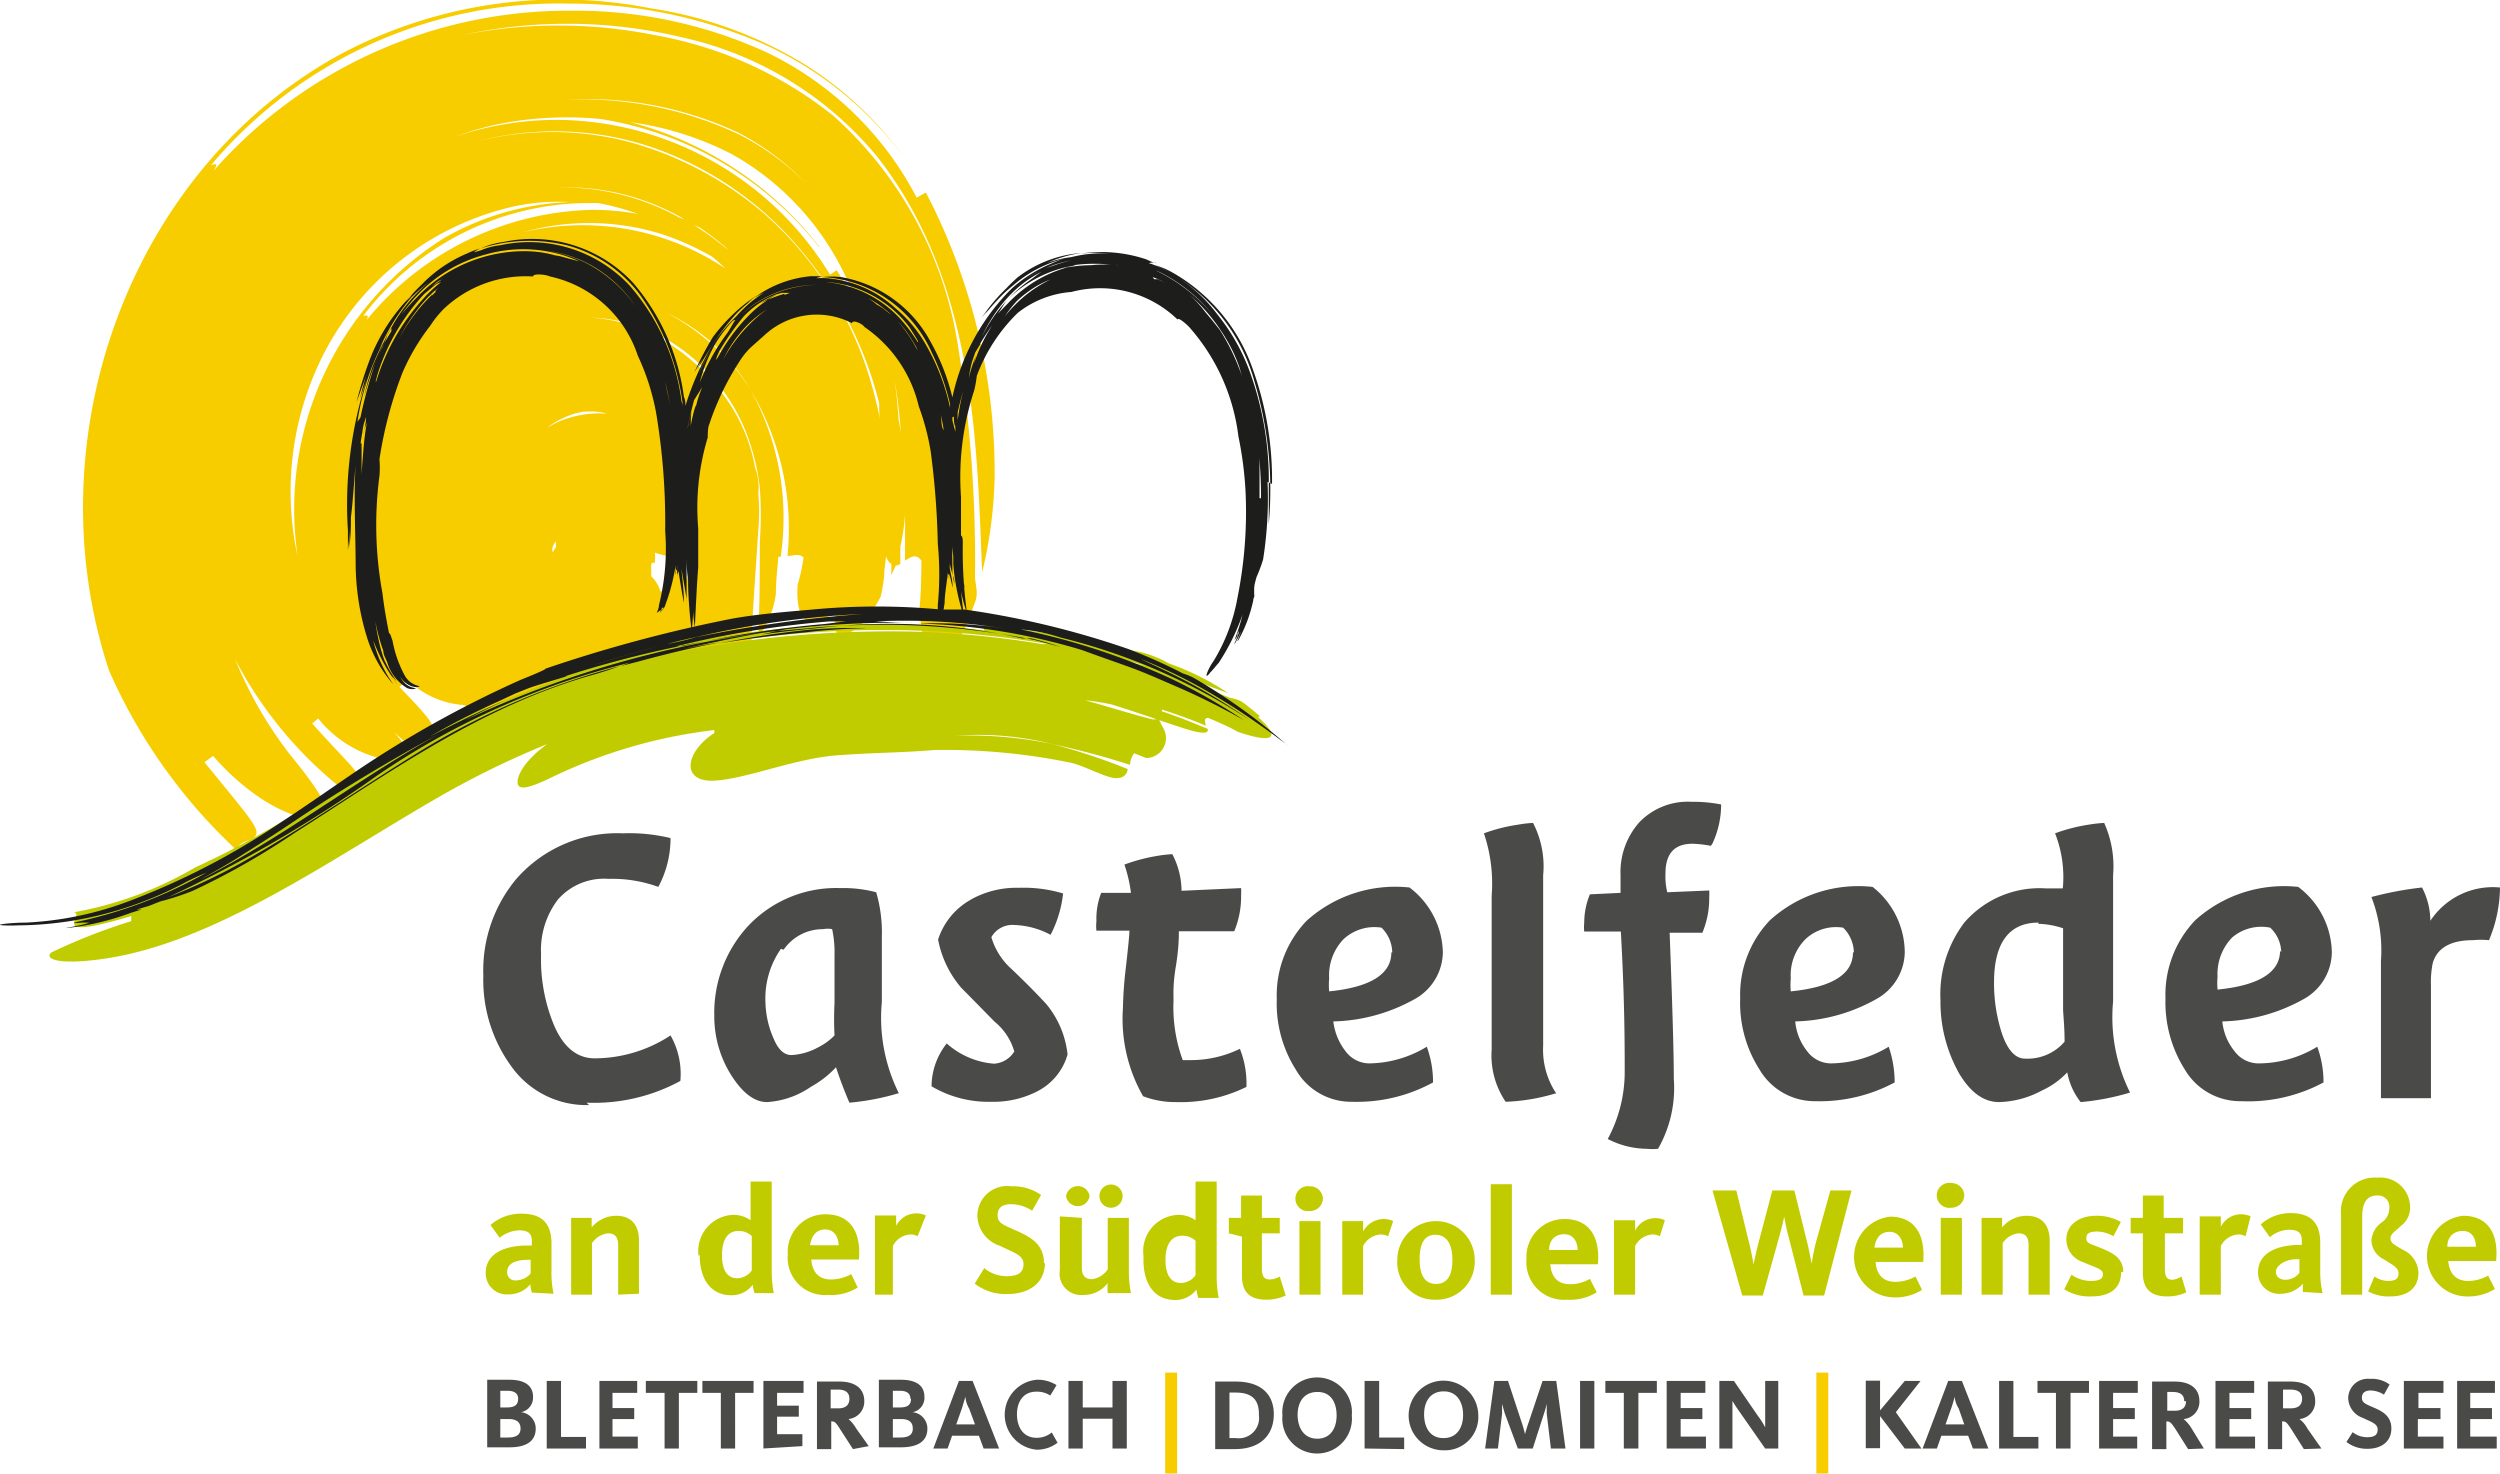
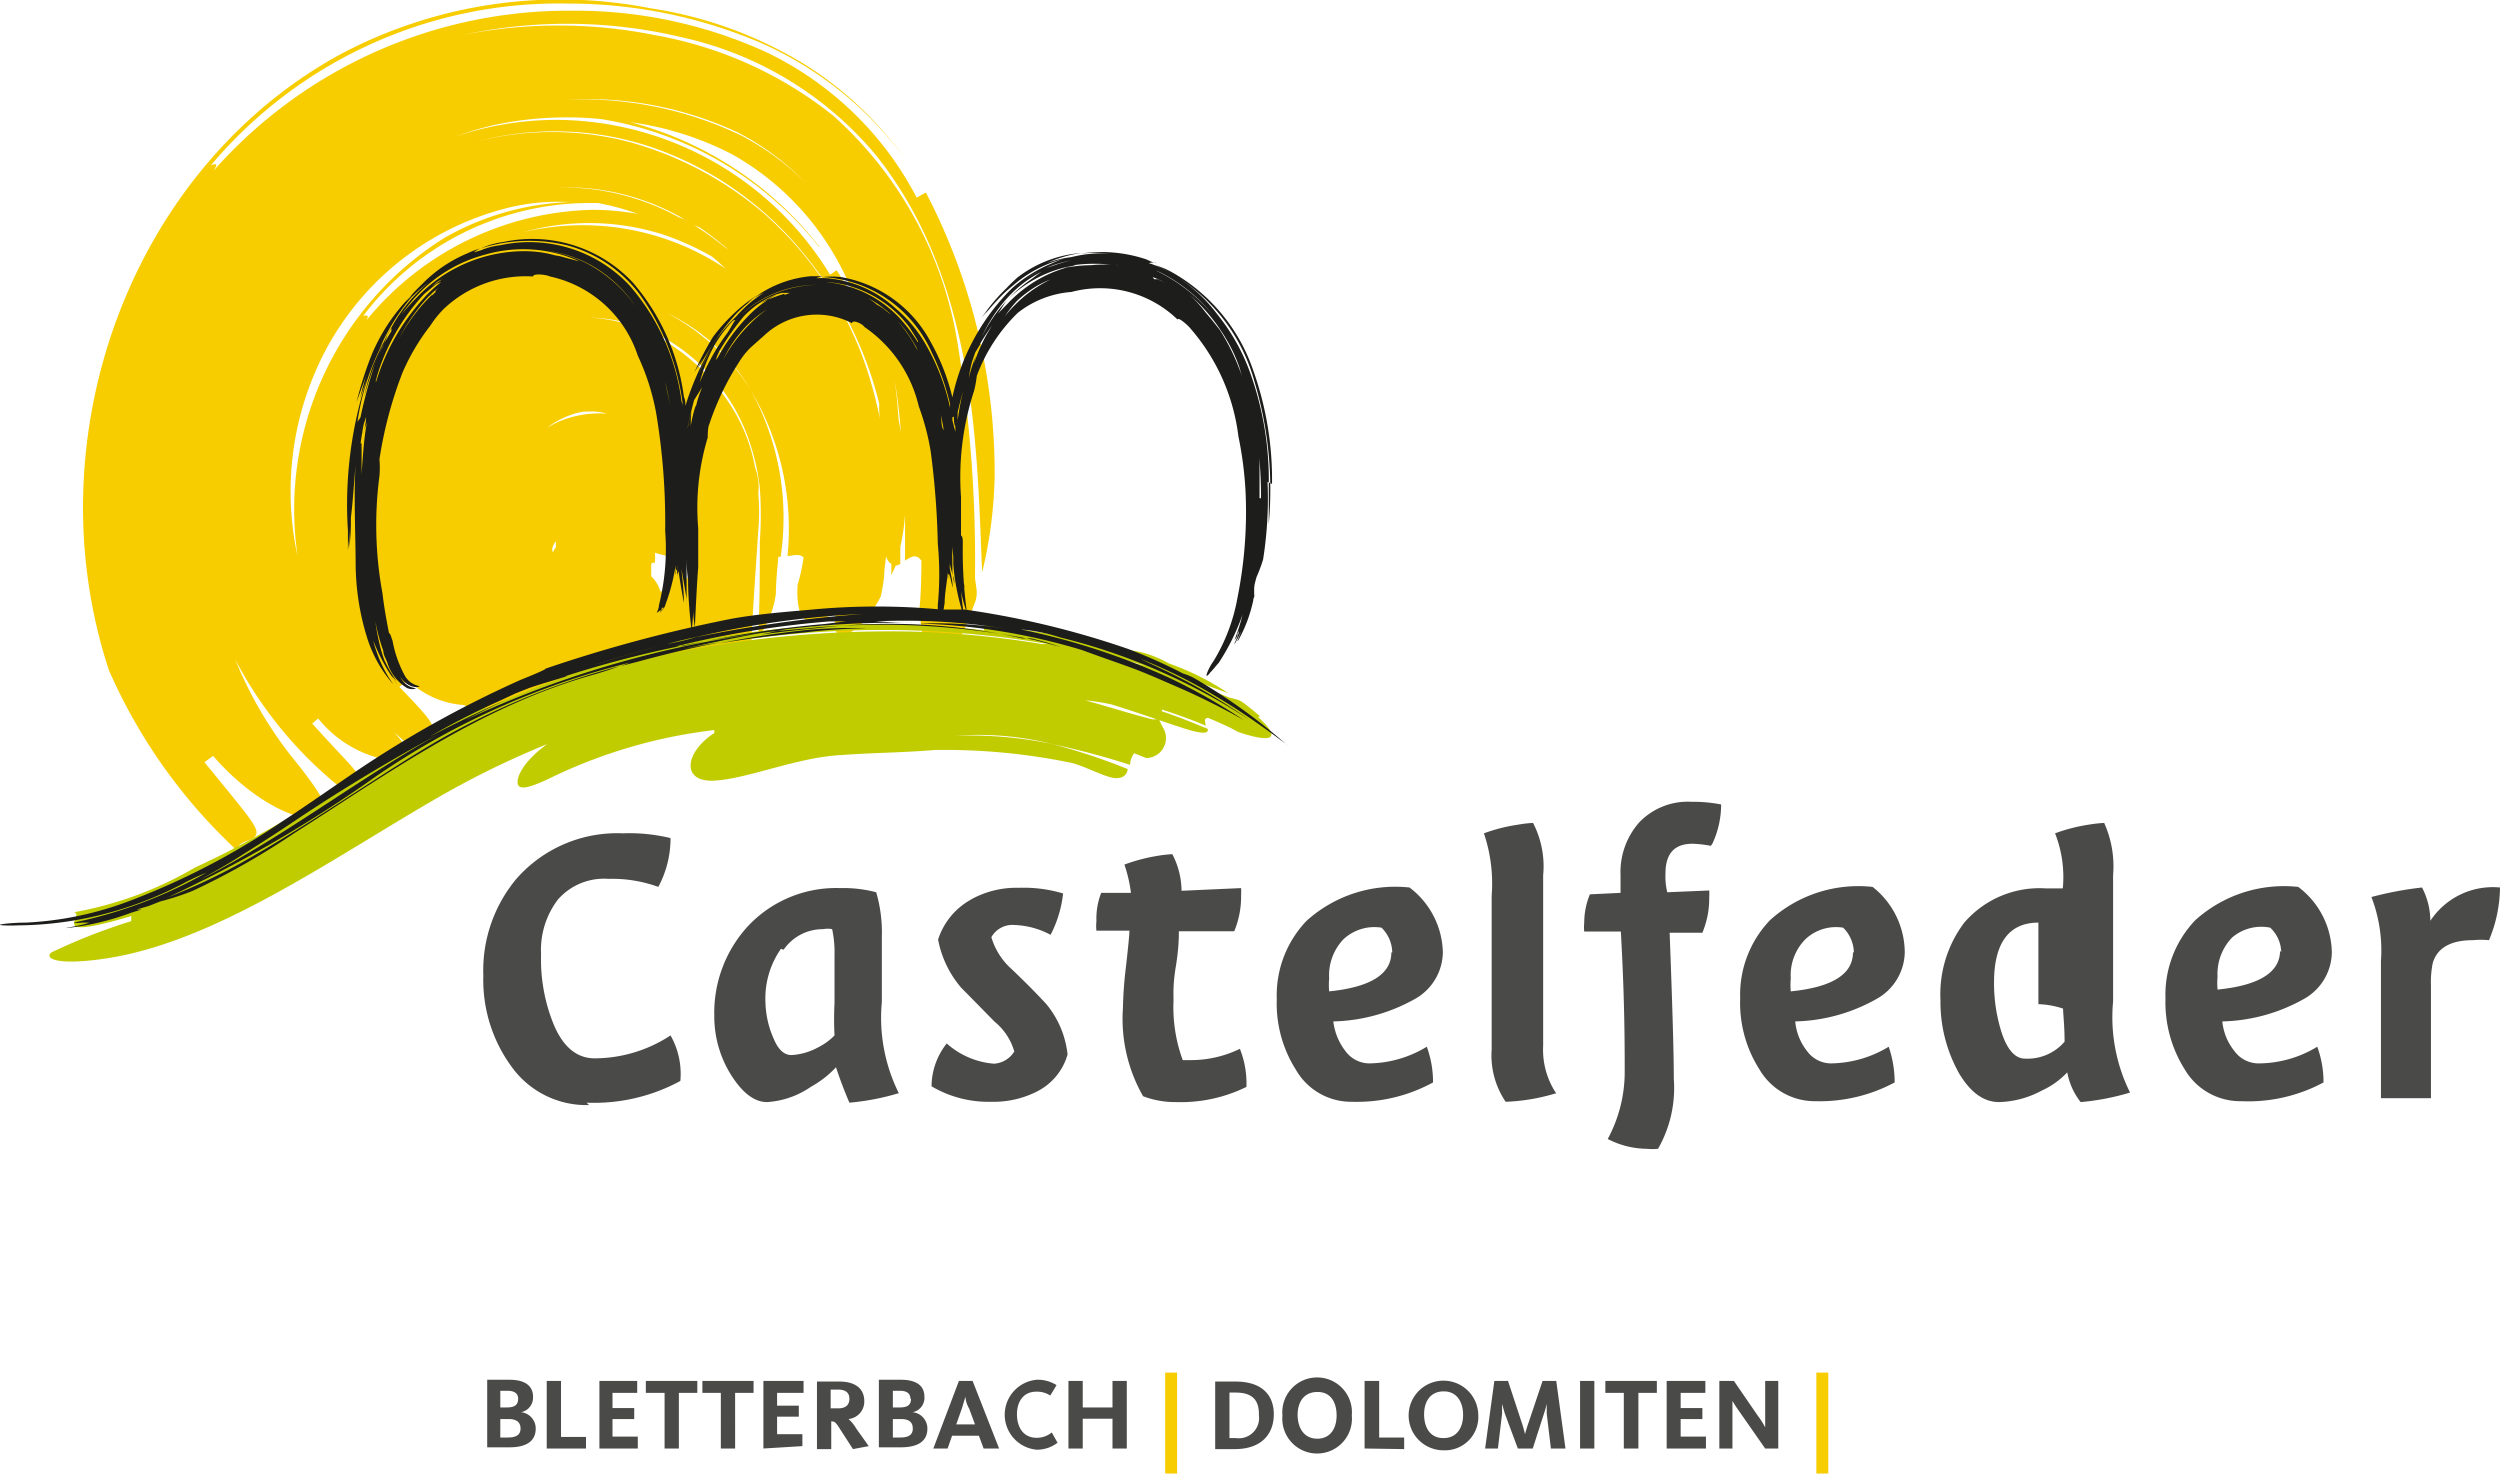
<svg xmlns="http://www.w3.org/2000/svg" viewBox="0 0 84 49.51">
  <defs>
    <style>.cls-1{fill:#4a4a49;}.cls-2{fill:#c1cc00;}.cls-3{fill:#f7cd00;}.cls-4{fill:#1d1d1b;}</style>
  </defs>
  <g id="Ebene_2" data-name="Ebene 2">
    <g id="Ebene_1-2" data-name="Ebene 1">
-       <path class="cls-1" d="M84,29.82a4.67,4.67,0,0,1-.37,1.77,2.83,2.83,0,0,0-.54,0c-.75,0-1.2.26-1.35.77a3.19,3.19,0,0,0-.06.76V36.9H80V32.29a5,5,0,0,0-.32-2.15,11.47,11.47,0,0,1,1.7-.32,2.46,2.46,0,0,1,.28,1.12A2.51,2.51,0,0,1,84,29.82M78.35,32a1.82,1.82,0,0,1-.93,1.56,5.86,5.86,0,0,1-2.75.76,1.87,1.87,0,0,0,.41,1,1,1,0,0,0,.78.41,3.81,3.81,0,0,0,2-.56,3.45,3.45,0,0,1,.21,1.2A5.34,5.34,0,0,1,75.3,37a2.16,2.16,0,0,1-1.9-1.08,4.23,4.23,0,0,1-.64-2.37,3.63,3.63,0,0,1,1-2.63,4.45,4.45,0,0,1,3.46-1.12A2.81,2.81,0,0,1,78.35,32m-1.7,0a1.17,1.17,0,0,0-.37-.83A1.51,1.51,0,0,0,75,31.5a1.76,1.76,0,0,0-.49,1.32,2.39,2.39,0,0,0,0,.43c1.4-.14,2.1-.58,2.1-1.31M65.79,36a4.89,4.89,0,0,1-.59-2.39A4,4,0,0,1,66,31a3.34,3.34,0,0,1,2.74-1.15h.57A4,4,0,0,0,69.05,28a5.72,5.72,0,0,1,1.12-.29,4.78,4.78,0,0,1,.53-.06A3.56,3.56,0,0,1,71,29.41v4.24a5.68,5.68,0,0,0,.57,3.06,8.21,8.21,0,0,1-1.66.32,2.26,2.26,0,0,1-.45-1,2.69,2.69,0,0,1-.85.61,3.19,3.19,0,0,1-1.44.39c-.54,0-1-.35-1.4-1.06M68.49,31C67.5,31,67,31.69,67,33a5.44,5.44,0,0,0,.25,1.68c.19.59.46.89.79.89A1.64,1.64,0,0,0,69.37,35c0-.55-.05-.92-.05-1.11V31.19a2.87,2.87,0,0,0-.83-.15M64,32a1.83,1.83,0,0,1-.94,1.56,5.82,5.82,0,0,1-2.74.76,1.87,1.87,0,0,0,.4,1,1,1,0,0,0,.79.41,3.81,3.81,0,0,0,1.95-.56,3.67,3.67,0,0,1,.2,1.2A5.32,5.32,0,0,1,61,37a2.15,2.15,0,0,1-1.89-1.08,4.15,4.15,0,0,1-.64-2.37,3.63,3.63,0,0,1,1-2.63,4.42,4.42,0,0,1,3.45-1.12A2.82,2.82,0,0,1,64,32m-1.71,0a1.2,1.2,0,0,0-.36-.83,1.5,1.5,0,0,0-1.27.39,1.72,1.72,0,0,0-.49,1.32,2.39,2.39,0,0,0,0,.43c1.4-.14,2.09-.58,2.09-1.31m-4.78-3.58a3.68,3.68,0,0,0-.61-.07c-.61,0-.91.33-.91,1a2.26,2.26,0,0,0,.06.63l1.41-.06a1.79,1.79,0,0,1,0,.23,3,3,0,0,1-.23,1.19h-1.1c.09,2.4.14,4,.14,4.91a4.12,4.12,0,0,1-.53,2.35,1.94,1.94,0,0,1-.38,0,2.92,2.92,0,0,1-1.31-.33A4.74,4.74,0,0,0,54.59,36c0-.85,0-2.42-.13-4.7H53.23a1.45,1.45,0,0,1,0-.3,2.51,2.51,0,0,1,.19-.95L54.45,30V29.4a2.52,2.52,0,0,1,.63-1.77,2.26,2.26,0,0,1,1.75-.69,4.91,4.91,0,0,1,1,.09,3.11,3.11,0,0,1-.3,1.33m-5.27,8.38a6.56,6.56,0,0,1-1.67.28,2.78,2.78,0,0,1-.47-1.76V30.1a5.3,5.3,0,0,0-.26-2.1A5.61,5.61,0,0,1,51,27.71a4,4,0,0,1,.51-.06,3.17,3.17,0,0,1,.34,1.76v5.73a2.64,2.64,0,0,0,.44,1.6M48.48,32a1.82,1.82,0,0,1-.93,1.56,5.86,5.86,0,0,1-2.75.76,2,2,0,0,0,.41,1,1,1,0,0,0,.79.41,3.8,3.8,0,0,0,1.94-.56,3.45,3.45,0,0,1,.21,1.2,5.34,5.34,0,0,1-2.72.65,2.14,2.14,0,0,1-1.89-1.08,4.15,4.15,0,0,1-.64-2.37,3.62,3.62,0,0,1,1-2.63,4.45,4.45,0,0,1,3.46-1.12A2.81,2.81,0,0,1,48.48,32m-1.7,0a1.2,1.2,0,0,0-.36-.83,1.52,1.52,0,0,0-1.28.39,1.75,1.75,0,0,0-.48,1.32,2.39,2.39,0,0,0,0,.43c1.39-.14,2.09-.58,2.09-1.31M38.4,36.82a5.24,5.24,0,0,1-.67-2.94,13.5,13.5,0,0,1,.1-1.38c.07-.62.11-1,.12-1.23H36.84a1.47,1.47,0,0,1,0-.32A2.38,2.38,0,0,1,37,30L38,30a4.73,4.73,0,0,0-.22-.95,5.93,5.93,0,0,1,1.09-.29,4.35,4.35,0,0,1,.52-.06,2.7,2.7,0,0,1,.31,1.23l2-.09a1.48,1.48,0,0,1,0,.23,3,3,0,0,1-.23,1.22H39.61c0,.17,0,.56-.1,1.17s-.08.87-.08,1.16a5.17,5.17,0,0,0,.31,2l.25,0a3.76,3.76,0,0,0,1.67-.38,3.15,3.15,0,0,1,.22,1.28,5,5,0,0,1-2.37.51,3,3,0,0,1-1.11-.2m-5.77-6.61a3.14,3.14,0,0,1,1.6-.39,4.65,4.65,0,0,1,1.49.19,3.94,3.94,0,0,1-.42,1.39,2.76,2.76,0,0,0-1.21-.33.81.81,0,0,0-.78.41A2.31,2.31,0,0,0,34,32.57c.66.63,1,1,1.15,1.16a3.18,3.18,0,0,1,.72,1.7,2,2,0,0,1-1,1.23,3.22,3.22,0,0,1-1.57.36,3.76,3.76,0,0,1-2-.52,2.34,2.34,0,0,1,.51-1.44,2.7,2.7,0,0,0,1.59.68.86.86,0,0,0,.68-.41,2,2,0,0,0-.66-1l-1.13-1.15a3.48,3.48,0,0,1-.77-1.61,2.35,2.35,0,0,1,1.08-1.33M27.27,36.5a2.9,2.9,0,0,1-1.5.53c-.4,0-.79-.28-1.16-.84A3.71,3.71,0,0,1,24,34.12a4.3,4.3,0,0,1,1.13-3,4.06,4.06,0,0,1,3.1-1.28,4.31,4.31,0,0,1,1.21.14,4.8,4.8,0,0,1,.19,1.5v2.19a5.68,5.68,0,0,0,.57,3.06,8.21,8.21,0,0,1-1.66.32c-.18-.42-.33-.82-.45-1.19a3.42,3.42,0,0,1-.85.66m-1-4.64a2.91,2.91,0,0,0-.52,1.82A3.17,3.17,0,0,0,26,34.91c.15.36.35.54.59.54a2.08,2.08,0,0,0,.9-.26,2,2,0,0,0,.55-.4,10.44,10.44,0,0,1,0-1.09V32.09a3.65,3.65,0,0,0-.08-.87.74.74,0,0,0-.3,0,1.6,1.6,0,0,0-1.33.69m-6.54,5.22a3.09,3.09,0,0,1-2.55-1.22,4.93,4.93,0,0,1-1-3.13,4.8,4.8,0,0,1,1.11-3.25A4.5,4.5,0,0,1,20.93,28a5.85,5.85,0,0,1,1.6.16,3.46,3.46,0,0,1-.41,1.64,4.53,4.53,0,0,0-1.67-.27,2.06,2.06,0,0,0-1.7.69,2.79,2.79,0,0,0-.57,1.84,5.78,5.78,0,0,0,.44,2.4c.32.74.78,1.1,1.36,1.1a4.66,4.66,0,0,0,2.55-.77,2.62,2.62,0,0,1,.33,1.53,6.07,6.07,0,0,1-3.15.73" />
-       <path class="cls-2" d="M82.23,41.89c0-.34.22-.53.52-.53s.44.24.44.53Zm0,.48h1.64c.09-.95-.3-1.52-1.11-1.52a1.36,1.36,0,0,0,.07,2.71,1.73,1.73,0,0,0,1-.25l-.23-.45a1.36,1.36,0,0,1-.67.18c-.43,0-.63-.27-.67-.67m-1,.4a.88.88,0,0,0-.53-.78c-.25-.15-.41-.22-.41-.38s.18-.25.35-.42a.76.76,0,0,0,.31-.62,1,1,0,0,0-1.1-1,1.13,1.13,0,0,0-1.22,1.24V43.5h.71V40.88c0-.48.17-.71.49-.71a.38.38,0,0,1,.42.43.58.58,0,0,1-.22.45.81.81,0,0,0-.38.64.73.73,0,0,0,.43.63c.25.17.48.26.48.46s-.12.26-.36.26a.85.85,0,0,1-.45-.15l-.21.5a1.41,1.41,0,0,0,.75.17c.59,0,.94-.3.94-.79m-4,0a.61.61,0,0,1-.47.23c-.16,0-.32-.08-.32-.27s.29-.42.7-.42h.09Zm.78.68a3.17,3.17,0,0,1-.08-.76v-.93c0-.69-.33-1-1-1a1.5,1.5,0,0,0-1,.38l.31.43a1,1,0,0,1,.65-.25c.33,0,.42.14.42.36v.15h-.09c-.68,0-1.38.24-1.38.92a.71.71,0,0,0,.78.72,1,1,0,0,0,.73-.34,2.09,2.09,0,0,0,0,.28Zm-2.42-2.58a.73.73,0,0,0-.35-.07.76.76,0,0,0-.65.42v-.35h-.71V43.5h.71V41.87a.7.7,0,0,1,.56-.39.46.46,0,0,1,.27.06ZM72,41.44v1.32c0,.49.21.8.82.8a1.43,1.43,0,0,0,.64-.14l-.16-.53A.72.72,0,0,1,73,43c-.2,0-.26-.12-.26-.37V41.44h.61v-.52H72.7v-.75H72v.75h-.41v.52Zm-.66,1.3c0-.44-.3-.62-.71-.79s-.53-.17-.53-.34.11-.23.36-.23a1.09,1.09,0,0,1,.55.16l.25-.48a1.59,1.59,0,0,0-.83-.21c-.58,0-1,.31-1,.79a.8.8,0,0,0,.57.77c.37.17.66.22.66.4s-.16.23-.43.23a1.18,1.18,0,0,1-.63-.21l-.24.49a1.58,1.58,0,0,0,.91.24c.64,0,1-.28,1-.82m-2.4.76V41.69c0-.48-.22-.84-.78-.84a1.08,1.08,0,0,0-.82.39v-.32h-.69V43.5h.71V41.77a.73.73,0,0,1,.53-.33c.25,0,.34.14.34.4V43.5ZM66,40.16a.43.43,0,0,0-.44-.41.42.42,0,1,0,0,.83.43.43,0,0,0,.44-.42m-.08.76h-.71V43.5h.71Zm-2.94,1c.05-.34.22-.53.51-.53s.44.24.45.53Zm0,.48h1.64c.08-.95-.31-1.52-1.11-1.52a1.36,1.36,0,0,0,.07,2.71,1.68,1.68,0,0,0,1-.25l-.22-.45a1.4,1.4,0,0,1-.68.18c-.43,0-.63-.27-.66-.67M62.21,40H61.5L61,41.8c-.07.29-.13.66-.13.66h0s-.07-.39-.14-.68L60.29,40h-.74l-.48,1.82c-.07.28-.15.65-.15.67h0s-.06-.36-.13-.65L58.34,40h-.8l1,3.53h.69l.56-2c.08-.29.16-.65.16-.65h0s.06.37.14.65l.51,2h.69Zm-6.27,1a.73.73,0,0,0-.35-.07.76.76,0,0,0-.65.42v-.35h-.71V43.5h.71V41.87a.7.7,0,0,1,.56-.39.46.46,0,0,1,.27.06Zm-3.89,1c0-.34.21-.53.51-.53s.44.24.45.53Zm0,.48h1.64c.08-.95-.31-1.52-1.12-1.52a1.27,1.27,0,0,0-1.28,1.35,1.26,1.26,0,0,0,1.36,1.36,1.68,1.68,0,0,0,1-.25l-.23-.45a1.32,1.32,0,0,1-.67.18c-.43,0-.63-.27-.66-.67m-1.29-2.69h-.71V43.5h.71Zm-2,2.54c0,.48-.14.81-.55.81s-.55-.35-.55-.83.13-.82.53-.82.57.35.57.84m.75,0a1.3,1.3,0,1,0-2.6,0,1.25,1.25,0,0,0,1.29,1.34,1.28,1.28,0,0,0,1.31-1.36m-2.74-1.28a.73.73,0,0,0-.35-.07.79.79,0,0,0-.66.42v-.35h-.7V43.5h.7V41.87a.71.71,0,0,1,.57-.39.51.51,0,0,1,.27.06Zm-2.36-.76a.43.43,0,0,0-.44-.41.42.42,0,1,0,0,.83.43.43,0,0,0,.44-.42m-.08.76h-.71V43.5h.71Zm-2.64.52v1.32c0,.49.21.8.82.8a1.53,1.53,0,0,0,.65-.14L43,42.89a.68.68,0,0,1-.34.1c-.19,0-.26-.12-.26-.37V41.44H43v-.52H42.4v-.75h-.7v.75h-.41v.52Zm-2.57.78c0-.51.2-.81.56-.81a.63.63,0,0,1,.45.17v1.16a.63.63,0,0,1-.48.26c-.36,0-.53-.29-.53-.78m-.74,0c0,.86.41,1.35,1.06,1.35a.88.88,0,0,0,.72-.35,2,2,0,0,0,.06.28h.69a3.64,3.64,0,0,1-.07-.74V39.7h-.71V41a1,1,0,0,0-.6-.18,1.22,1.22,0,0,0-1.15,1.37m-.7-2a.39.39,0,0,0-.78,0,.39.39,0,0,0,.78,0m-1.11,0a.4.4,0,0,0-.79,0,.4.4,0,0,0,.79,0m-1,.68v1.81a.72.72,0,0,0,.78.83,1,1,0,0,0,.83-.4,1.63,1.63,0,0,0,0,.34H38a3.82,3.82,0,0,1-.07-.74V40.92h-.71v1.73a.75.75,0,0,1-.53.33c-.25,0-.34-.14-.34-.4V40.92Zm-.53,1.59c0-.65-.44-.89-.91-1.1s-.65-.26-.65-.53.18-.37.47-.37a1.33,1.33,0,0,1,.69.22l.3-.53a1.64,1.64,0,0,0-1-.29,1,1,0,0,0-1.14,1,1.09,1.09,0,0,0,.76,1c.41.21.79.3.79.61s-.21.41-.57.41a1.2,1.2,0,0,1-.75-.27l-.32.52a1.69,1.69,0,0,0,1.09.35c.78,0,1.27-.4,1.27-1.05m-4-1.59a.73.73,0,0,0-.35-.07.76.76,0,0,0-.65.42v-.35h-.71V43.5H30V41.87a.7.7,0,0,1,.56-.39.46.46,0,0,1,.27.06Zm-3.89,1c.05-.34.22-.53.51-.53s.44.24.45.53Zm0,.48h1.64c.08-.95-.31-1.52-1.12-1.52a1.26,1.26,0,0,0-1.27,1.35,1.25,1.25,0,0,0,1.35,1.36,1.68,1.68,0,0,0,1-.25l-.22-.45a1.4,1.4,0,0,1-.68.18c-.43,0-.63-.27-.66-.67m-3-.15c0-.51.19-.81.55-.81a.63.63,0,0,1,.45.17v1.16a.63.63,0,0,1-.48.26c-.36,0-.52-.29-.52-.78m-.75,0c0,.86.41,1.35,1.06,1.35a.88.88,0,0,0,.72-.35,2,2,0,0,0,.06.28H26a3.64,3.64,0,0,1-.07-.74V39.7h-.71V41a1,1,0,0,0-.6-.18,1.22,1.22,0,0,0-1.15,1.37m-2,1.28V41.69c0-.48-.21-.84-.77-.84a1.08,1.08,0,0,0-.82.39v-.32h-.69V43.5h.7V41.77a.77.77,0,0,1,.53-.33c.26,0,.35.14.35.4V43.5Zm-3.64-.68a.66.66,0,0,1-.48.23.27.27,0,0,1-.31-.27c0-.3.28-.42.7-.42h.09Zm.77.68a3.29,3.29,0,0,1-.07-.76v-.93c0-.69-.34-1-1-1a1.55,1.55,0,0,0-1.05.38l.31.43a1.08,1.08,0,0,1,.66-.25c.33,0,.42.14.42.36v.15H17.7c-.69,0-1.38.24-1.38.92a.71.71,0,0,0,.78.72.93.93,0,0,0,.72-.34,1.16,1.16,0,0,0,.05.28Z" />
-       <path class="cls-1" d="M83.89,48.67v-.4H83v-.59h.73v-.37H83V46.8h.83v-.4H82.56v2.27Zm-1.79,0v-.4h-.86v-.59H82v-.37h-.74V46.8h.84v-.4H80.77v2.27ZM80.35,48c0-.41-.28-.57-.58-.7s-.41-.17-.41-.34.12-.24.3-.24a.87.87,0,0,1,.44.14l.19-.34a1,1,0,0,0-.66-.19.66.66,0,0,0-.73.63.72.72,0,0,0,.49.68c.26.13.5.19.5.39s-.13.26-.36.26a.77.77,0,0,1-.48-.17l-.21.33a1.13,1.13,0,0,0,.7.23c.51,0,.81-.27.81-.68m-3-1c0,.2-.12.32-.38.32h-.26v-.63h.24c.28,0,.4.11.4.31M78,48.67,77.53,48a.94.94,0,0,0-.27-.32h0a.58.58,0,0,0,.53-.6c0-.43-.3-.66-.83-.66H76.2v2.27h.48v-.93h0c.11,0,.14,0,.32.28l.41.65Zm-2.23,0v-.4h-.86v-.59h.73v-.37h-.73V46.8h.83v-.4h-1.3v2.27Zm-2.32-1.59c0,.2-.12.32-.37.32h-.26v-.63H73c.27,0,.39.11.39.31m.66,1.59L73.64,48a1.25,1.25,0,0,0-.27-.32h0a.58.58,0,0,0,.53-.6c0-.43-.31-.66-.84-.66h-.75v2.27h.48v-.93h0c.1,0,.14,0,.32.28l.41.65Zm-2.24,0v-.4H71v-.59h.73v-.37H71V46.8h.83v-.4h-1.3v2.27ZM70.19,46.8v-.4H68.46v.4h.62v1.87h.49V46.8Zm-1.7,1.87v-.39h-.84V46.4h-.48v2.27ZM66,47.86h-.63l.19-.54c.07-.19.11-.37.12-.39h0s0,.19.13.39Zm-.77.38h.9l.16.43h.52l-.89-2.27h-.46l-.86,2.27h.48Zm-2.06-.85v-1h-.48v2.27h.48V47.58L64,48.67h.56l-.86-1.22.83-1.05H64Z" />
+       <path class="cls-1" d="M84,29.82a4.67,4.67,0,0,1-.37,1.77,2.83,2.83,0,0,0-.54,0c-.75,0-1.2.26-1.35.77a3.19,3.19,0,0,0-.06.76V36.9H80V32.29a5,5,0,0,0-.32-2.15,11.47,11.47,0,0,1,1.7-.32,2.46,2.46,0,0,1,.28,1.12A2.51,2.51,0,0,1,84,29.82M78.35,32a1.82,1.82,0,0,1-.93,1.56,5.86,5.86,0,0,1-2.75.76,1.87,1.87,0,0,0,.41,1,1,1,0,0,0,.78.41,3.81,3.81,0,0,0,2-.56,3.45,3.45,0,0,1,.21,1.2A5.34,5.34,0,0,1,75.3,37a2.16,2.16,0,0,1-1.9-1.08,4.23,4.23,0,0,1-.64-2.37,3.63,3.63,0,0,1,1-2.63,4.45,4.45,0,0,1,3.46-1.12A2.81,2.81,0,0,1,78.35,32m-1.7,0a1.17,1.17,0,0,0-.37-.83A1.51,1.51,0,0,0,75,31.5a1.76,1.76,0,0,0-.49,1.32,2.39,2.39,0,0,0,0,.43c1.4-.14,2.1-.58,2.1-1.31M65.79,36a4.89,4.89,0,0,1-.59-2.39A4,4,0,0,1,66,31a3.34,3.34,0,0,1,2.74-1.15h.57A4,4,0,0,0,69.05,28a5.72,5.72,0,0,1,1.12-.29,4.78,4.78,0,0,1,.53-.06A3.56,3.56,0,0,1,71,29.41v4.24a5.68,5.68,0,0,0,.57,3.06,8.21,8.21,0,0,1-1.66.32,2.26,2.26,0,0,1-.45-1,2.69,2.69,0,0,1-.85.61,3.19,3.19,0,0,1-1.44.39c-.54,0-1-.35-1.4-1.06M68.49,31C67.5,31,67,31.69,67,33a5.44,5.44,0,0,0,.25,1.68c.19.59.46.89.79.89A1.64,1.64,0,0,0,69.37,35c0-.55-.05-.92-.05-1.11a2.87,2.87,0,0,0-.83-.15M64,32a1.83,1.83,0,0,1-.94,1.56,5.82,5.82,0,0,1-2.74.76,1.87,1.87,0,0,0,.4,1,1,1,0,0,0,.79.41,3.81,3.81,0,0,0,1.95-.56,3.67,3.67,0,0,1,.2,1.2A5.32,5.32,0,0,1,61,37a2.15,2.15,0,0,1-1.89-1.08,4.15,4.15,0,0,1-.64-2.37,3.63,3.63,0,0,1,1-2.63,4.42,4.42,0,0,1,3.45-1.12A2.82,2.82,0,0,1,64,32m-1.71,0a1.2,1.2,0,0,0-.36-.83,1.5,1.5,0,0,0-1.27.39,1.72,1.72,0,0,0-.49,1.32,2.39,2.39,0,0,0,0,.43c1.4-.14,2.09-.58,2.09-1.31m-4.78-3.58a3.68,3.68,0,0,0-.61-.07c-.61,0-.91.33-.91,1a2.26,2.26,0,0,0,.06.63l1.41-.06a1.79,1.79,0,0,1,0,.23,3,3,0,0,1-.23,1.19h-1.1c.09,2.4.14,4,.14,4.91a4.12,4.12,0,0,1-.53,2.35,1.94,1.94,0,0,1-.38,0,2.92,2.92,0,0,1-1.31-.33A4.74,4.74,0,0,0,54.59,36c0-.85,0-2.42-.13-4.7H53.23a1.45,1.45,0,0,1,0-.3,2.51,2.51,0,0,1,.19-.95L54.45,30V29.4a2.52,2.52,0,0,1,.63-1.77,2.26,2.26,0,0,1,1.75-.69,4.91,4.91,0,0,1,1,.09,3.11,3.11,0,0,1-.3,1.33m-5.27,8.38a6.56,6.56,0,0,1-1.67.28,2.78,2.78,0,0,1-.47-1.76V30.1a5.3,5.3,0,0,0-.26-2.1A5.61,5.61,0,0,1,51,27.71a4,4,0,0,1,.51-.06,3.17,3.17,0,0,1,.34,1.76v5.73a2.64,2.64,0,0,0,.44,1.6M48.48,32a1.82,1.82,0,0,1-.93,1.56,5.86,5.86,0,0,1-2.75.76,2,2,0,0,0,.41,1,1,1,0,0,0,.79.41,3.8,3.8,0,0,0,1.94-.56,3.45,3.45,0,0,1,.21,1.2,5.34,5.34,0,0,1-2.72.65,2.14,2.14,0,0,1-1.89-1.08,4.15,4.15,0,0,1-.64-2.37,3.62,3.62,0,0,1,1-2.63,4.45,4.45,0,0,1,3.46-1.12A2.81,2.81,0,0,1,48.48,32m-1.7,0a1.2,1.2,0,0,0-.36-.83,1.52,1.52,0,0,0-1.28.39,1.75,1.75,0,0,0-.48,1.32,2.39,2.39,0,0,0,0,.43c1.39-.14,2.09-.58,2.09-1.31M38.4,36.82a5.24,5.24,0,0,1-.67-2.94,13.5,13.5,0,0,1,.1-1.38c.07-.62.11-1,.12-1.23H36.84a1.47,1.47,0,0,1,0-.32A2.38,2.38,0,0,1,37,30L38,30a4.73,4.73,0,0,0-.22-.95,5.93,5.93,0,0,1,1.09-.29,4.35,4.35,0,0,1,.52-.06,2.7,2.7,0,0,1,.31,1.23l2-.09a1.48,1.48,0,0,1,0,.23,3,3,0,0,1-.23,1.22H39.61c0,.17,0,.56-.1,1.17s-.08.87-.08,1.16a5.17,5.17,0,0,0,.31,2l.25,0a3.76,3.76,0,0,0,1.67-.38,3.15,3.15,0,0,1,.22,1.28,5,5,0,0,1-2.37.51,3,3,0,0,1-1.11-.2m-5.77-6.61a3.14,3.14,0,0,1,1.6-.39,4.65,4.65,0,0,1,1.49.19,3.94,3.94,0,0,1-.42,1.39,2.76,2.76,0,0,0-1.21-.33.81.81,0,0,0-.78.41A2.31,2.31,0,0,0,34,32.57c.66.63,1,1,1.15,1.16a3.18,3.18,0,0,1,.72,1.7,2,2,0,0,1-1,1.23,3.22,3.22,0,0,1-1.57.36,3.76,3.76,0,0,1-2-.52,2.34,2.34,0,0,1,.51-1.44,2.7,2.7,0,0,0,1.59.68.86.86,0,0,0,.68-.41,2,2,0,0,0-.66-1l-1.13-1.15a3.48,3.48,0,0,1-.77-1.61,2.35,2.35,0,0,1,1.08-1.33M27.27,36.5a2.9,2.9,0,0,1-1.5.53c-.4,0-.79-.28-1.16-.84A3.71,3.71,0,0,1,24,34.12a4.3,4.3,0,0,1,1.13-3,4.06,4.06,0,0,1,3.1-1.28,4.31,4.31,0,0,1,1.21.14,4.8,4.8,0,0,1,.19,1.5v2.19a5.68,5.68,0,0,0,.57,3.06,8.21,8.21,0,0,1-1.66.32c-.18-.42-.33-.82-.45-1.19a3.42,3.42,0,0,1-.85.66m-1-4.64a2.91,2.91,0,0,0-.52,1.82A3.17,3.17,0,0,0,26,34.91c.15.36.35.54.59.54a2.08,2.08,0,0,0,.9-.26,2,2,0,0,0,.55-.4,10.44,10.44,0,0,1,0-1.09V32.09a3.65,3.65,0,0,0-.08-.87.74.74,0,0,0-.3,0,1.6,1.6,0,0,0-1.33.69m-6.54,5.22a3.09,3.09,0,0,1-2.55-1.22,4.93,4.93,0,0,1-1-3.13,4.8,4.8,0,0,1,1.11-3.25A4.5,4.5,0,0,1,20.93,28a5.85,5.85,0,0,1,1.6.16,3.46,3.46,0,0,1-.41,1.64,4.53,4.53,0,0,0-1.67-.27,2.06,2.06,0,0,0-1.7.69,2.79,2.79,0,0,0-.57,1.84,5.78,5.78,0,0,0,.44,2.4c.32.74.78,1.1,1.36,1.1a4.66,4.66,0,0,0,2.55-.77,2.62,2.62,0,0,1,.33,1.53,6.07,6.07,0,0,1-3.15.73" />
      <rect class="cls-3" x="61.03" y="46.12" width="0.4" height="3.39" />
      <path class="cls-1" d="M59.75,48.67V46.4h-.44v1.2c0,.18,0,.35,0,.36h0a2.6,2.6,0,0,0-.24-.38l-.81-1.18h-.49v2.27h.44v-1.3c0-.14,0-.29,0-.3h0s.09.16.22.34l.88,1.26Zm-2.43,0v-.4h-.85v-.59h.73v-.37h-.73V46.8h.83v-.4H56v2.27ZM55.67,46.8v-.4H53.94v.4h.62v1.87h.49V46.8Zm-2.1-.4h-.48v2.27h.48ZM51.5,48.67l.38-1.18a3.2,3.2,0,0,0,.09-.32h0l0,.33.14,1.17h.49l-.31-2.27h-.46l-.47,1.4c-.06.17-.12.38-.12.39h0a3.45,3.45,0,0,0-.11-.39l-.46-1.4h-.46l-.31,2.27h.43l.14-1.17c0-.15,0-.33,0-.33h0l.09.32L51,48.67Zm-2.34-1.13c0,.42-.2.78-.66.78s-.65-.37-.65-.8.21-.77.66-.77.65.37.65.79m.51,0a1.17,1.17,0,1,0-1.16,1.19,1.12,1.12,0,0,0,1.16-1.19m-2.49,1.15v-.39h-.84V46.4h-.49v2.27Zm-2.27-1.13c0,.42-.2.78-.65.78s-.66-.37-.66-.8.21-.77.67-.77.64.37.64.79m.51,0a1.17,1.17,0,1,0-2.33,0,1.17,1.17,0,1,0,2.33,0m-3.12,0a.68.68,0,0,1-.77.76h-.22V46.79h.2c.54,0,.79.22.79.73m.5,0c0-.65-.4-1.1-1.29-1.1h-.68v2.27h.66c.9,0,1.31-.51,1.31-1.17" />
      <rect class="cls-3" x="39.15" y="46.12" width="0.4" height="3.39" />
      <path class="cls-1" d="M37.86,48.67V46.4h-.48v.89h-1V46.4h-.48v2.27h.48v-1h1v1Zm-2.33-.2-.19-.34a.79.79,0,0,1-.51.18c-.45,0-.66-.36-.66-.79s.22-.76.65-.76a.82.82,0,0,1,.47.13l.21-.35a1.18,1.18,0,0,0-.67-.18,1.18,1.18,0,0,0,0,2.35,1.13,1.13,0,0,0,.71-.24m-2.78-.61h-.63l.19-.54c.06-.19.11-.37.12-.39h0s0,.19.12.39Zm-.77.38h.9l.16.43h.52l-.89-2.27h-.46l-.86,2.27h.48ZM30.61,47c0,.2-.11.29-.37.29H30v-.56h.23q.36,0,.36.27m.08,1c0,.21-.14.3-.42.3H30v-.62h.27c.28,0,.4.11.4.32m.49,0a.55.55,0,0,0-.5-.55h0a.49.49,0,0,0,.4-.52c0-.43-.36-.57-.78-.57h-.75v2.27h.74c.52,0,.89-.17.89-.63m-2.62-1c0,.2-.12.32-.37.32h-.26v-.63h.24c.27,0,.39.11.39.31m.65,1.59L28.77,48a1.27,1.27,0,0,0-.26-.32h0a.59.59,0,0,0,.53-.6c0-.43-.31-.66-.84-.66h-.75v2.27h.48v-.93h0c.1,0,.14,0,.31.28l.42.65Zm-2.23,0v-.4h-.85v-.59h.73v-.37h-.73V46.8H27v-.4H25.65v2.27ZM25.32,46.8v-.4H23.6v.4h.62v1.87h.48V46.8Zm-1.89,0v-.4H21.7v.4h.63v1.87h.48V46.8Zm-2,1.87v-.4h-.85v-.59h.73v-.37h-.73V46.8h.83v-.4H20.14v2.27Zm-1.74,0v-.39h-.84V46.4h-.48v2.27ZM17.41,47c0,.2-.12.29-.37.29h-.23v-.56h.24c.23,0,.36.09.36.27m.08,1c0,.21-.15.3-.42.3h-.26v-.62h.28c.27,0,.4.11.4.32M18,48a.55.55,0,0,0-.49-.55h0a.5.5,0,0,0,.4-.52c0-.43-.37-.57-.78-.57h-.76v2.27h.75c.51,0,.88-.17.88-.63" />
      <path class="cls-3" d="M30.43,5.4l-.07-.09.07.09m.17.25-.17-.25.17.25m.31.47-.31-.47.31.47m-20.37,6.5A9.56,9.56,0,0,1,17,7a7,7,0,0,1,2.14-.21A9.13,9.13,0,0,0,14.92,8,10.77,10.77,0,0,0,10,18.69a10.16,10.16,0,0,1,.54-6.07m1.66-2a9.56,9.56,0,0,1,7.63-3.8h.25a8.31,8.31,0,0,1,1.36.37,8.6,8.6,0,0,0-1.52-.14,10.11,10.11,0,0,0-7.6,3.7c.09-.2,0-.14-.12-.14m5.38-2.81a8.2,8.2,0,0,1,4.73.09,9.34,9.34,0,0,1,1.61.73,5.82,5.82,0,0,1,.45.4,8.65,8.65,0,0,0-6.79-1.22m.79,6.58a3,3,0,0,1,1-.5l.23-.05h.13a1.92,1.92,0,0,1,.67.07,3.47,3.47,0,0,0-1.7.3l-.36.19m.34,3.77a2.15,2.15,0,0,0,0,.23.55.55,0,0,0-.1.17c-.06-.11,0-.26.12-.4m3.21.75H22a1.27,1.27,0,0,0,0-.34,3.9,3.9,0,0,0,.46.12c-.06.43-.13.84-.16,1.18l-.11,0a1.21,1.21,0,0,0-.31-.51c0-.14,0-.28,0-.41m1.12.52c0-.22.05-.45.07-.67h.09c0,.19,0,.38,0,.57l-.12.1m-.53-4.84-.1-.06c-.09-.11-.18-.22-.28-.32l.11,0,.27.33m-2.74-4.54a5.88,5.88,0,0,1,.73,0l.24,0,.15,0a6,6,0,0,0-1.12,0m4.77-1.61-.17-.11a9.77,9.77,0,0,0-1.06-.76l.21.09a10.61,10.61,0,0,1,1,.78M23.05,7.39l-.24-.09a8.11,8.11,0,0,0-4.07-1,7.84,7.84,0,0,1,4.31,1.1M21.14,4.77a10.22,10.22,0,0,0-5.18,0,10.22,10.22,0,0,1,5.92.17,11.31,11.31,0,0,1,4.94,3.36,12.77,12.77,0,0,1,2.72,5.25c0,.22,0,.43.05.65q-.12-.63-.3-1.26A12,12,0,0,0,25.7,7.2a11.73,11.73,0,0,0-4.56-2.43m5.44,6.16h0c.07.11.13.22.19.33l0,0c-.05-.11-.11-.21-.17-.32m3.77,4.27q-.08-.58-.18-1.14a15.15,15.15,0,0,0-1.33-5.37,8.92,8.92,0,0,0-4-4.17A12.43,12.43,0,0,0,19,3.35a12,12,0,0,1,5.79,1.1,8.77,8.77,0,0,1,4,4.24,16.7,16.7,0,0,1,1.51,6.51M27.53,8.29a11.84,11.84,0,0,0-6.45-4.21l-.1,0a10.52,10.52,0,0,1,3.63,1.11,9.2,9.2,0,0,1,4.17,5c-.21-.38-.43-.75-.67-1.11l-.22.15a10.82,10.82,0,0,0-9-5.2,10.56,10.56,0,0,0-3.62.57,10.49,10.49,0,0,1,1.48-.43A11.74,11.74,0,0,1,20.19,4a11.72,11.72,0,0,1,7.34,4.31M7.19,5.71c.18-.28,0-.18-.1-.16a15.28,15.28,0,0,1,12-5.43,16.48,16.48,0,0,1,6.52,1.34,12,12,0,0,1,4.78,3.85A11.91,11.91,0,0,0,27,2.14,13.87,13.87,0,0,0,21.87.28a15.75,15.75,0,0,0-10.35,1.5C5.12,5.22,1.8,12.9,3.05,20.08a17.41,17.41,0,0,0,.61,2.44A18.24,18.24,0,0,0,8,28.61c-.09-.37.48-.31.6-.55s-.29-.68-1.73-2.45l.29-.21c1.5,1.71,3,2.21,3.55,2.11s.17-.76-1-2.2A13.5,13.5,0,0,1,7.9,22.15a13.62,13.62,0,0,0,3.7,4.44c-.1-.29.35-.26.41-.46s-.31-.47-1.52-1.82l.2-.17a3.91,3.91,0,0,0,2.9,1.46c.34-.11.19-.39-.35-1q.36.33.75.63c0-.3.42-.39.53-.63s-.13-.51-1.1-1.52l.28-.23a3,3,0,0,0,1.9.84,8.87,8.87,0,0,0,1.6,1,.51.51,0,0,1,.18-.39,5.57,5.57,0,0,0,6.06-.55,6.56,6.56,0,0,0,.95-.95l.09-.29a3.52,3.52,0,0,0,.37-.27l.4-.44q0-.23,0-.42c.07-1.24.15-2.37.23-3.58a6.92,6.92,0,0,0,0-1.21,1.91,1.91,0,0,0-.11-.88,5.71,5.71,0,0,0-.84-2.12,6.8,6.8,0,0,0-2.48-2.3,5.41,5.41,0,0,0-3.06-.6l.22,0a5.4,5.4,0,0,1,3.32.79,6.35,6.35,0,0,1,2.52,3,7.44,7.44,0,0,1,.48,1.91,12.38,12.38,0,0,1,0,1.8c0,1.09,0,2.13-.06,3.25a3.25,3.25,0,0,0,.6-1.5c0-.41.05-.82.08-1.23h.08a8.89,8.89,0,0,0-1-5.59,6.59,6.59,0,0,0-1.58-1.78,7,7,0,0,0-1.26-.83,6.43,6.43,0,0,1,2.84,2.61,9.09,9.09,0,0,1,1.23,5.56c.18,0,.38-.1.54.05a6.06,6.06,0,0,1-.2.92c-.08,1.29.41,1.58,1.29.88l0,0c-.16,1.11.26,1,1,.3a5.24,5.24,0,0,0,.5-.78,5.17,5.17,0,0,0,.12-.74c0-.22.05-.42.06-.63a.45.45,0,0,0,.18.27l0,.37L30.1,19a.3.3,0,0,0,.15-.05c0-.19,0-.38,0-.57a7.33,7.33,0,0,0,.16-1.09c0,.51,0,1,0,1.55.19-.13.38-.25.55,0,0,0,0,1.1-.07,1.63.11,1.1.2,1.59.47,1.67s.66-.3,1-.9c.14-.31.27-.66.4-1s0-.6,0-.88a45.24,45.24,0,0,0-.58-7.79A13,13,0,0,0,28,3.89a13.31,13.31,0,0,0-6-2.71,16.44,16.44,0,0,0-6.48,0,16.6,16.6,0,0,1,7.42.08,11.78,11.78,0,0,1,6.53,4C32.8,9.5,32.82,15,33,19.23A14.8,14.8,0,0,0,33.42,16a20.39,20.39,0,0,0-2.31-9.53l-.31.17a11.09,11.09,0,0,0-5.06-4.89A15.42,15.42,0,0,0,19.2.36a15.9,15.9,0,0,0-12,5.35" />
      <path class="cls-2" d="M37.66,22.22l-.49-.13.48.05.85.23q-.42-.09-.84-.15m-2.42-.58H35a31.25,31.25,0,0,0-4.4-.42,37.13,37.13,0,0,0-8.48.82,33,33,0,0,1,13.1-.4m-.47,1.52h0m-5.46-.79h0l.22,0h.09l-.26,0m13,1.7c-.15-.13-.33-.28-.54-.44s-.36-.14-.54-.21c-.34-.14-.7-.27-1-.4L40,22.83l1.27.46a8.84,8.84,0,0,0-2-1,3.69,3.69,0,0,0-.94-.38c-.25-.05-.5-.08-.75-.12A30.78,30.78,0,0,0,33.06,21l0,.18a31.47,31.47,0,0,0-16.82,2.67c.18-.11.05-.09,0-.09A32,32,0,0,1,32.82,21a33.79,33.79,0,0,0-13.2,1.33c-4.38,1.37-7.91,4.16-11.75,6.17-.32.18-1,.5-1.32.65a12.3,12.3,0,0,1-4.06,1.5c.39.1-1,1,1.92.13,0,.05,0,.13,0,.17A19.76,19.76,0,0,0,1.73,32c-.27.22.24.45,1.86.2,3.71-.57,7.65-3.41,11.19-5.44A29.6,29.6,0,0,1,18.39,25l0,0c-.7.5-1,1-1,1.28s.33.22,1-.09A17.17,17.17,0,0,1,24,24.53a.54.54,0,0,1,0,.1c-1,.65-1.12,1.66,0,1.6s2.8-.79,4.27-.86c1.06-.08,2.09-.08,3.13-.17a21,21,0,0,1,4.49.41c.54.09,1.36.6,1.69.53a.32.32,0,0,0,.31-.3A21,21,0,0,0,35.36,25a13.66,13.66,0,0,0-3.24-.28,10.25,10.25,0,0,1,3.24.28c.87.19,1.75.42,2.61.7a.66.66,0,0,1,.14-.39l.4.16a.67.67,0,0,0,.58-1q-.08-.14-.15-.3l-.22,0c-.75-.19-1.49-.43-2.26-.64a7.76,7.76,0,0,1,.89.14c1.13.35,2.24.76,2.69.88s.57.07.54-.06c-.51-.21-1-.41-1.54-.59,0,0,0,0,0-.06.49.16,1,.34,1.47.54,0-.12-.09-.24.08-.26,0,0,.71.29,1,.47,1.46.49,1.29.05.68-.5" />
      <path class="cls-4" d="M13.36,23a1.09,1.09,0,0,1-.13-.17.6.6,0,0,0,.13.17m19.06-3.23-.06-.31a1.23,1.23,0,0,0,.06.31m-7.3-9.59a2.88,2.88,0,0,1,.34-.27,5,5,0,0,0-.85.67,5.9,5.9,0,0,0-.66.75,11.16,11.16,0,0,0-.62,1.18l.28-.46-.18.35c.21-.33.48-.78.73-1.14a7.46,7.46,0,0,1,.56-.7,4.08,4.08,0,0,1,.63-.54l-.23.16m17.2,6.56c0-.3,0-.6,0-.9s0-.6-.05-.9a15.51,15.51,0,0,1,.1,1.8m-.64-4.1a7.33,7.33,0,0,0-.74-1.55l-.27-.34-.21-.25a4.78,4.78,0,0,0-.52-.58,6.1,6.1,0,0,1,1.44,1.9,5.49,5.49,0,0,1,.21.51l.09.31M41.61,12A5.66,5.66,0,0,0,38.86,9.1a3.2,3.2,0,0,0-.39-.16h0l.47.19a5.36,5.36,0,0,1,2.52,2.61l.12.29M38.73,9.31a3.17,3.17,0,0,1,.38.17l.19.09-.19-.09,0,0-.22-.1-.11,0m-1.24-.47a4.32,4.32,0,0,0-.88,0,4.9,4.9,0,0,0-.93.1l.42-.11a5.07,5.07,0,0,1,1.23,0,.42.42,0,0,0,.16,0m-.35-.17h0M36,8.75a4,4,0,0,0-.59.17L35.16,9A3.75,3.75,0,0,1,36,8.75M35.2,9,35,9.08c-.17.08-.37.18-.56.29A4.88,4.88,0,0,1,35.2,9M35,9.13a3.3,3.3,0,0,0-.3.22,4.52,4.52,0,0,0-.72.59,5,5,0,0,0-1,1.4,5,5,0,0,1,1-1.47A3.87,3.87,0,0,1,35,9.13m-2.1,2.4a2.18,2.18,0,0,0-.09.23,8.73,8.73,0,0,1,.52-.82l-.12.2a5.35,5.35,0,0,0-.48,1.07,1.76,1.76,0,0,1,.07-.27,4.65,4.65,0,0,0-.25.77,4.6,4.6,0,0,1,.14-.66,9.51,9.51,0,0,0-.51,2.06,2.51,2.51,0,0,1,0-.27,18.51,18.51,0,0,1,.59-2l.17-.28M32.05,14c0,.11,0,.23.05.34l0,.17L32,14.12l0-.1m1.52-3.47c.11-.14.21-.34.33-.48l0,0a4.18,4.18,0,0,1,2.31-1.16,4.36,4.36,0,0,0-2.3,1.29h0l-.1.1-.26.27m.26.06a4.06,4.06,0,0,1,.43-.54,4,4,0,0,1,.68-.5,3.36,3.36,0,0,1,.43-.2,4.23,4.23,0,0,0-1.19.85,4.4,4.4,0,0,0-.35.39m-2,4.3a.13.13,0,0,0,0-.06h0v.06m0-.14h0c0-.13,0-.25-.07-.37s-.05-.33-.08-.5c.06.28.11.57.15.86m-.92-3.28a5.5,5.5,0,0,0-.63-.83,3.89,3.89,0,0,0-2.43-1.19h.05A3.82,3.82,0,0,1,30.56,11c.1.16.2.31.29.47M28.14,9.76h0m.69.09a4,4,0,0,1,1.62,1.28c.12.17.23.35.33.52l.06.15A4.83,4.83,0,0,0,30,10.61a3.15,3.15,0,0,1-.29-.22,1.94,1.94,0,0,0-.24-.15,2.69,2.69,0,0,0-.6-.39m-1.44-.28a4,4,0,0,0-2.53,1,3.81,3.81,0,0,1,2.53-1m-2.38,1a3,3,0,0,1,1.15-.72h0a3.72,3.72,0,0,0-1.08.79,6.31,6.31,0,0,0-1,1.37l-.07.09a1.62,1.62,0,0,1,.19-.42A8.72,8.72,0,0,1,25,10.62m-.29.13h0s0,0,0,.05a.12.12,0,0,1,0-.05m0,0c-.09.12-.18.31-.28.45a7.13,7.13,0,0,0-.92,1.66A5.41,5.41,0,0,1,24,11.61a4.61,4.61,0,0,1,.63-.84m-.75,1a8.36,8.36,0,0,0-.4.79,5.32,5.32,0,0,1,.4-.79m-.47,1.39c0,.09-.05.18-.08.27L23.6,13a3.69,3.69,0,0,0-.22.67.13.13,0,0,1,0-.06,4.5,4.5,0,0,0-.17.7c0-.24,0-.45.06-.59a4,4,0,0,0-.16.66v-.05c.06-.28.13-.58.21-.88l.13-.27m-.39,1.51,0,.11s0-.07,0-.11,0-.06,0-.1,0,.07,0,.1m1.18-2.48a4.39,4.39,0,0,1,.91-1.33,3.79,3.79,0,0,1,.63-.49,4.06,4.06,0,0,0-.55.46,5.38,5.38,0,0,0-1,1.36m2.13-2.34a4.31,4.31,0,0,0-.8.32,3.05,3.05,0,0,1,.7-.35c.1,0,.18,0,.28,0l-.18.07m-5,.39a4.61,4.61,0,0,0-1.68-1.47,4.37,4.37,0,0,0-1.27-.4,4.09,4.09,0,0,1,1.87.75,4.41,4.41,0,0,1,1.08,1.12m-6.9-.87-.06.06a5.16,5.16,0,0,0-1.25,1.52c-.1.19-.25.43-.39.69a6.86,6.86,0,0,1,1.07-1.72l0,0,.16-.15a5.54,5.54,0,0,1,.45-.37m-2.43,4.71a8.87,8.87,0,0,1,.42-1.67A9.48,9.48,0,0,1,13.15,11s0,.08,0,.13a6.65,6.65,0,0,0-.54,1.06,16.66,16.66,0,0,0-.5,1.84m0,.87a.77.77,0,0,1,0,.15c0-.21.05-.42.08-.63s.07-.27.11-.41c0,.2-.06.4-.08.59,0-.14.07-.28.11-.42-.05.28-.08.51-.1.72s-.06.66-.08,1.06c0-.43,0-.82,0-1.06M20.21,9.2a4.07,4.07,0,0,1,.62.55L21,9.9a4.26,4.26,0,0,0-1.5-1.11L19,8.66a2,2,0,0,0-.35-.08,3.77,3.77,0,0,0-1-.14A5,5,0,0,0,14,10a7.17,7.17,0,0,0-.52.58,5.81,5.81,0,0,1,.64-.77,4.83,4.83,0,0,1,2.2-1.26,4.59,4.59,0,0,1,3.87.64m-7,1.72h0m-.34.73a9.91,9.91,0,0,0-.61,1.68,7.2,7.2,0,0,1,.3-1.06,10.8,10.8,0,0,1,.48-1c-.05.14-.11.29-.17.42m.38.06,0,0,0,0m1.29-1.84a5.82,5.82,0,0,0-1.12,1.5,6,6,0,0,1,1-1.44l.12-.1.07-.06-.15.12h0a3,3,0,0,1,.28-.24h0l-.11.11.05,0-.16.15m0-.31.18-.15a.7.7,0,0,1,.17-.09l-.35.24m-1.89,3.19,0,.05a4.43,4.43,0,0,1,.12-.43,7.09,7.09,0,0,1,1.52-2.56l.35-.29a.65.65,0,0,1,.22-.11,4.57,4.57,0,0,0-.6.56,7.25,7.25,0,0,0-1.58,2.78m9.77.31-.06-.3c.07.28.12.55.18.83l-.12-.53m-9.29-2h0m29.62,5.13a10.92,10.92,0,0,0-.63-3.81,6,6,0,0,0-2.64-3.25,2.89,2.89,0,0,0-.65-.29,6.06,6.06,0,0,1,3.33,3.91,12.67,12.67,0,0,1,.48,4.8c0,.05,0,.11,0,.17,0-.47,0-.95,0-1.42A10.69,10.69,0,0,0,42,12.51a6.77,6.77,0,0,0-1.1-1.95A5.14,5.14,0,0,0,39,9a2.78,2.78,0,0,0-.4-.16.56.56,0,0,1,.27,0c-.14,0-.28-.11-.43-.15a4.72,4.72,0,0,0-2.12-.17,5.33,5.33,0,0,1,1,0,4.29,4.29,0,0,0-1.33.12,3.87,3.87,0,0,0-.8.19,4.31,4.31,0,0,1,1.15-.33,4,4,0,0,0-2.16.83c-.12.11-.24.22-.35.34a6,6,0,0,0-.84,1l.21-.26-.1.15c.14-.18.32-.38.51-.58s.37-.34.55-.49a4.16,4.16,0,0,1,1.57-.79,3.12,3.12,0,0,0-.39.15A4.68,4.68,0,0,0,34,9.69l-.13.13A7.31,7.31,0,0,0,32,13.35a7.28,7.28,0,0,0-.74-1.88,4.23,4.23,0,0,0-3-2.16,2.89,2.89,0,0,0-.63,0,4.25,4.25,0,0,1,3.67,2.52,8.23,8.23,0,0,1,.62,1.74.5.5,0,0,1,0,.12,7.29,7.29,0,0,0-.79-2.07,4.48,4.48,0,0,0-1.05-1.27,3.88,3.88,0,0,0-2.28-1,2.26,2.26,0,0,0-.37,0,.71.71,0,0,1,.22-.07h-.4a3.76,3.76,0,0,0-1.79.64,4.14,4.14,0,0,1,.87-.37l-.08,0a3.79,3.79,0,0,0-.9.45l.35-.18a3.61,3.61,0,0,0-.69.53,3.83,3.83,0,0,0-.28.29,5.14,5.14,0,0,0-.82,1,9.24,9.24,0,0,0-.88,2c0-.1,0-.2-.05-.3A7.36,7.36,0,0,0,21.27,9.5a4.63,4.63,0,0,0-4.35-1.37,2.69,2.69,0,0,0-.75.21,5.39,5.39,0,0,1,2.95-.08,4.54,4.54,0,0,1,2.35,1.6,8.08,8.08,0,0,1,1.5,4l0,.11c0-.16,0-.32-.07-.48A7.35,7.35,0,0,0,21.16,9.6a4.62,4.62,0,0,0-4.35-1.36,2.32,2.32,0,0,0-.65.17l-.24.07a.68.68,0,0,1,.25-.14,2.54,2.54,0,0,0-.46.17,4.59,4.59,0,0,0-1.54,1.05,5.51,5.51,0,0,0-.41.43l.1-.1c-.07.08-.14.17-.22.25l.12-.15a6.23,6.23,0,0,0-1.28,1.95,12.37,12.37,0,0,0-.5,1.57l.34-.94c-.09.28-.16.56-.23.83.07-.2.15-.43.24-.67a13.69,13.69,0,0,0-.64,5.1c0,.22,0,.44,0,.66a7.11,7.11,0,0,0,.05-.78s0-.05,0-.07,0-.11,0-.14,0-.26,0-.4c0,.21,0,.42,0,.63s0,.43,0,.65a7.11,7.11,0,0,0,.05-.78s0-.05,0-.07,0-.11,0-.14c.06-.47.1-1.1.16-1.79-.07,1,0,2.49,0,3.39a8.5,8.5,0,0,0,.37,2.39A4.34,4.34,0,0,0,13.22,23a4.34,4.34,0,0,1-.68-1.48,6.53,6.53,0,0,0,.49,1,3,3,0,0,0,.2.29l-.07-.11a1.72,1.72,0,0,0,.17.19,4.18,4.18,0,0,1-.42-.72c-.05-.14-.1-.3-.14-.46a7.66,7.66,0,0,1-.16-.84,6.25,6.25,0,0,0,.27,1c0,.13.08.25.13.38a1.52,1.52,0,0,0,.67.87c.21.08.33,0,.27,0a.64.64,0,0,1-.5-.38l0,0a.76.76,0,0,0,.36.31c.21.08.33,0,.27,0a.71.71,0,0,1-.5-.39,3.87,3.87,0,0,1-.39-1.13c-.05-.12-.06-.23-.12-.26-.09-.46-.16-.84-.22-1.34a12.65,12.65,0,0,1-.1-3.94,3.45,3.45,0,0,0,0-.56,13.78,13.78,0,0,1,.77-2.9,7.24,7.24,0,0,1,.94-1.59,3.45,3.45,0,0,1,.45-.56,4,4,0,0,1,3-1.09c0-.11.42-.07.57,0a4,4,0,0,1,2.95,2.66,7.89,7.89,0,0,1,.61,1.89,22.24,22.24,0,0,1,.31,4,7.86,7.86,0,0,1-.21,2.5c0,.13-.09.26-.07.25l.11-.08,0,0s0,0,.06,0c-.16.2,0,0,0-.09l.06,0c-.17.22.05,0,.06-.11A6.51,6.51,0,0,0,22.7,19c0,.11,0,.22,0,.32a.39.39,0,0,0,0-.2l.05.05,0-.21a2.09,2.09,0,0,1,0,.25l0-.06c0,.22,0,.47,0,.32s0-.18.05-.27c.05.35.13.8.18,1.06,0-.45-.06-.83-.08-1.14v0c.05.31.12.7.17,1a1.64,1.64,0,0,0,0,.22.62.62,0,0,1,0-.15v-.05c0-.38,0-1.09,0-1.58,0,.29,0,.6.05.93v.15a14.69,14.69,0,0,0,.12,1.55,6.52,6.52,0,0,0,.05-.67,3.83,3.83,0,0,0,.06.56c0-.14.08-1.76.11-2,0-.11,0-.2,0-.24,0-.38,0-.69,0-1.09a8.15,8.15,0,0,1,.32-3.05c0-.09,0-.33.05-.44a9.28,9.28,0,0,1,1-2.09,2.44,2.44,0,0,1,.4-.5l.46-.41a2.58,2.58,0,0,1,2.94-.4c0-.13.33,0,.42.13a4.46,4.46,0,0,1,1.82,2.66,8.17,8.17,0,0,1,.4,1.51,27.66,27.66,0,0,1,.24,3.11,10.81,10.81,0,0,1,0,2.05c0,.26,0,.6.06.44a.85.85,0,0,0,0-.17c0,.1,0,.14.07.06s.07-.25.1-.38c0-.33.08-.7.11-1.07,0,.08,0,.17,0,.26a.38.38,0,0,0,0-.16l.05,0V19s0,0,0,.06,0,.09,0,.14v0c0,.17,0,.35,0,.24a2.19,2.19,0,0,0,0-.36h0V19l0,.13c0,.16,0,.34,0,.23a.19.19,0,0,1,0-.08l.11.47c0-.25-.07-.47-.1-.68a1.8,1.8,0,0,0,0-.22c0,.21.1.43.15.61v0a1.24,1.24,0,0,1,0,.16l-.06-.41c0-.38,0-.86-.05-1.27,0,.24.05.5.08.76,0,.08,0,.16,0,.25a7.48,7.48,0,0,0,.35,1.75c0-.07-.05-.43-.09-.84a4.82,4.82,0,0,0,.2.73,15.28,15.28,0,0,1-.14-2.33c0-.12,0-.23-.06-.27,0-.45,0-.82,0-1.29a9.31,9.31,0,0,1,.44-3.57,3.71,3.71,0,0,0,.09-.5,5.73,5.73,0,0,1,1.38-2.12A3.31,3.31,0,0,1,36,9.81a3.75,3.75,0,0,1,3.57.93c0-.11.35.19.44.31a6.77,6.77,0,0,1,1.6,3.61,12.3,12.3,0,0,1,.24,1.85,14.63,14.63,0,0,1-.27,3.57,6.14,6.14,0,0,1-.81,2.14c-.17.23-.31.6-.18.46a.27.27,0,0,0,.07-.08l0,0c.1-.1.19-.22.29-.33a7.41,7.41,0,0,0,.8-1.62,6.45,6.45,0,0,1-.27.85s.08-.08.1-.16,0,0,0,0v0l0,0v0l0-.06a.23.23,0,0,0,.05-.1c0,.18-.24.58-.13.43a3,3,0,0,0,.2-.4c-.06.19-.17.41-.09.3a4.8,4.8,0,0,0,.5-1.34c0-.07.05-.15.08-.23l-.05.1,0-.25c0-.17.07-.33.1-.5a.58.58,0,0,0,0-.14,2.46,2.46,0,0,1-.09.39,5.19,5.19,0,0,0,.29-.74,13.19,13.19,0,0,0,.15-2.61" />
      <path class="cls-4" d="M27,21.18c-.95.1-1.9.25-2.83.44.94-.16,1.89-.28,2.87-.37a19,19,0,0,1,2.1-.14,15.61,15.61,0,0,0-2.14.07m-4.07.35-.47.11.47-.11m.47-.11-.47.11.52-.12h0M29,20.63a43,43,0,0,0-5.61.78,9.6,9.6,0,0,1-1,.23c-.86.23-1.74.48-2.61.76l.37-.12c1.68-.52,2.91-.81,3.18-.86A30.46,30.46,0,0,1,29,20.63M19,22.72a35.47,35.47,0,0,1,6.62-1.46,34.27,34.27,0,0,0-10,2.94c-3.08,1.56-5.81,3.79-8.9,5.36.48-.27,1-.56,1.44-.85.69-.43,1.35-.86,2-1.3A59.06,59.06,0,0,1,17,23.51c-1,.45-1.79.84-2.56,1.24a24.92,24.92,0,0,1,2.3-1.18l.58-.27.45-.18c.43-.15.85-.26,1.28-.4M43.21,25a19.68,19.68,0,0,0-3.06-2.2,2,2,0,0,0-.4-.17,17.84,17.84,0,0,0-1.83-.82,29.37,29.37,0,0,0-5.51-1.33c-.16,0-.59,0-.79,0a23.07,23.07,0,0,0-4.32,0c-.9.08-1.83.15-2.72.31a48.38,48.38,0,0,0-6.26,1.68c.09,0-.59.28-.82.37A36.44,36.44,0,0,0,11.84,26c-.82.56-1.59,1.1-2.43,1.65a24.66,24.66,0,0,1-5,2.6A11.3,11.3,0,0,1,.86,31c-.47,0-1.08.07-.78.09s.46,0,.7,0a12,12,0,0,0,3.93-.76,12.38,12.38,0,0,0,1.42-.63,8.2,8.2,0,0,1,.81-.38A15.39,15.39,0,0,1,2.47,31a1,1,0,0,0,.28,0l0,0L3,31c-.21.09-1,.21-.73.18a8.93,8.93,0,0,0,2.13-.51l.36-.11-.17,0L5,30.44l.38-.15a8.75,8.75,0,0,0,1.1-.36A25.17,25.17,0,0,0,9.88,28c3.15-2,6.27-4.27,10.06-5.33.18-.05.59-.18.89-.29a25.07,25.07,0,0,0-6.63,2.81c-2,1.22-4,2.63-6.09,3.8a19.78,19.78,0,0,1-2.47,1.16,44.22,44.22,0,0,0,7-4.07,26,26,0,0,1,8-3.68l.53-.14-.31.12.58-.15c.88-.24,1.79-.46,2.71-.64-.4.06-.8.14-1.2.22.84-.19,1.68-.37,2.51-.52.54-.1,1.46-.15,2-.21a26.08,26.08,0,0,1,7.33.43l.85.23a10.15,10.15,0,0,0-1-.29l-.09,0-.2,0a20.45,20.45,0,0,0-6.83-.35c-.65.06-1.3.13-1.94.22.22-.05.57-.13.86-.18a30.5,30.5,0,0,1,4.22-.21c-.66,0-1.28-.08-2-.06-.34,0-.79.09-1.12.11a36.81,36.81,0,0,0-4.6.73c-.17,0-.27,0-.43.06a31.78,31.78,0,0,1,5.35-.89h.8l.73,0a21.54,21.54,0,0,1,4.38.24l.43.09-.43-.09a15.67,15.67,0,0,0-2.89-.17,21,21,0,0,1,5.47.89c1.78.65,1.56.52,3.09,1.19A23.55,23.55,0,0,1,41.8,24.2a20.2,20.2,0,0,0-2.5-1.42,23.28,23.28,0,0,0-5-1.63,5.75,5.75,0,0,1,1.33.27A20.45,20.45,0,0,1,42,24.2a20.61,20.61,0,0,0-1.84-1.15c-.87-.48-1.76-.86-1.81-.9a17.16,17.16,0,0,1,2.56,1.28c1.26.75,2.4,1.66,2.35,1.6" />
    </g>
  </g>
</svg>